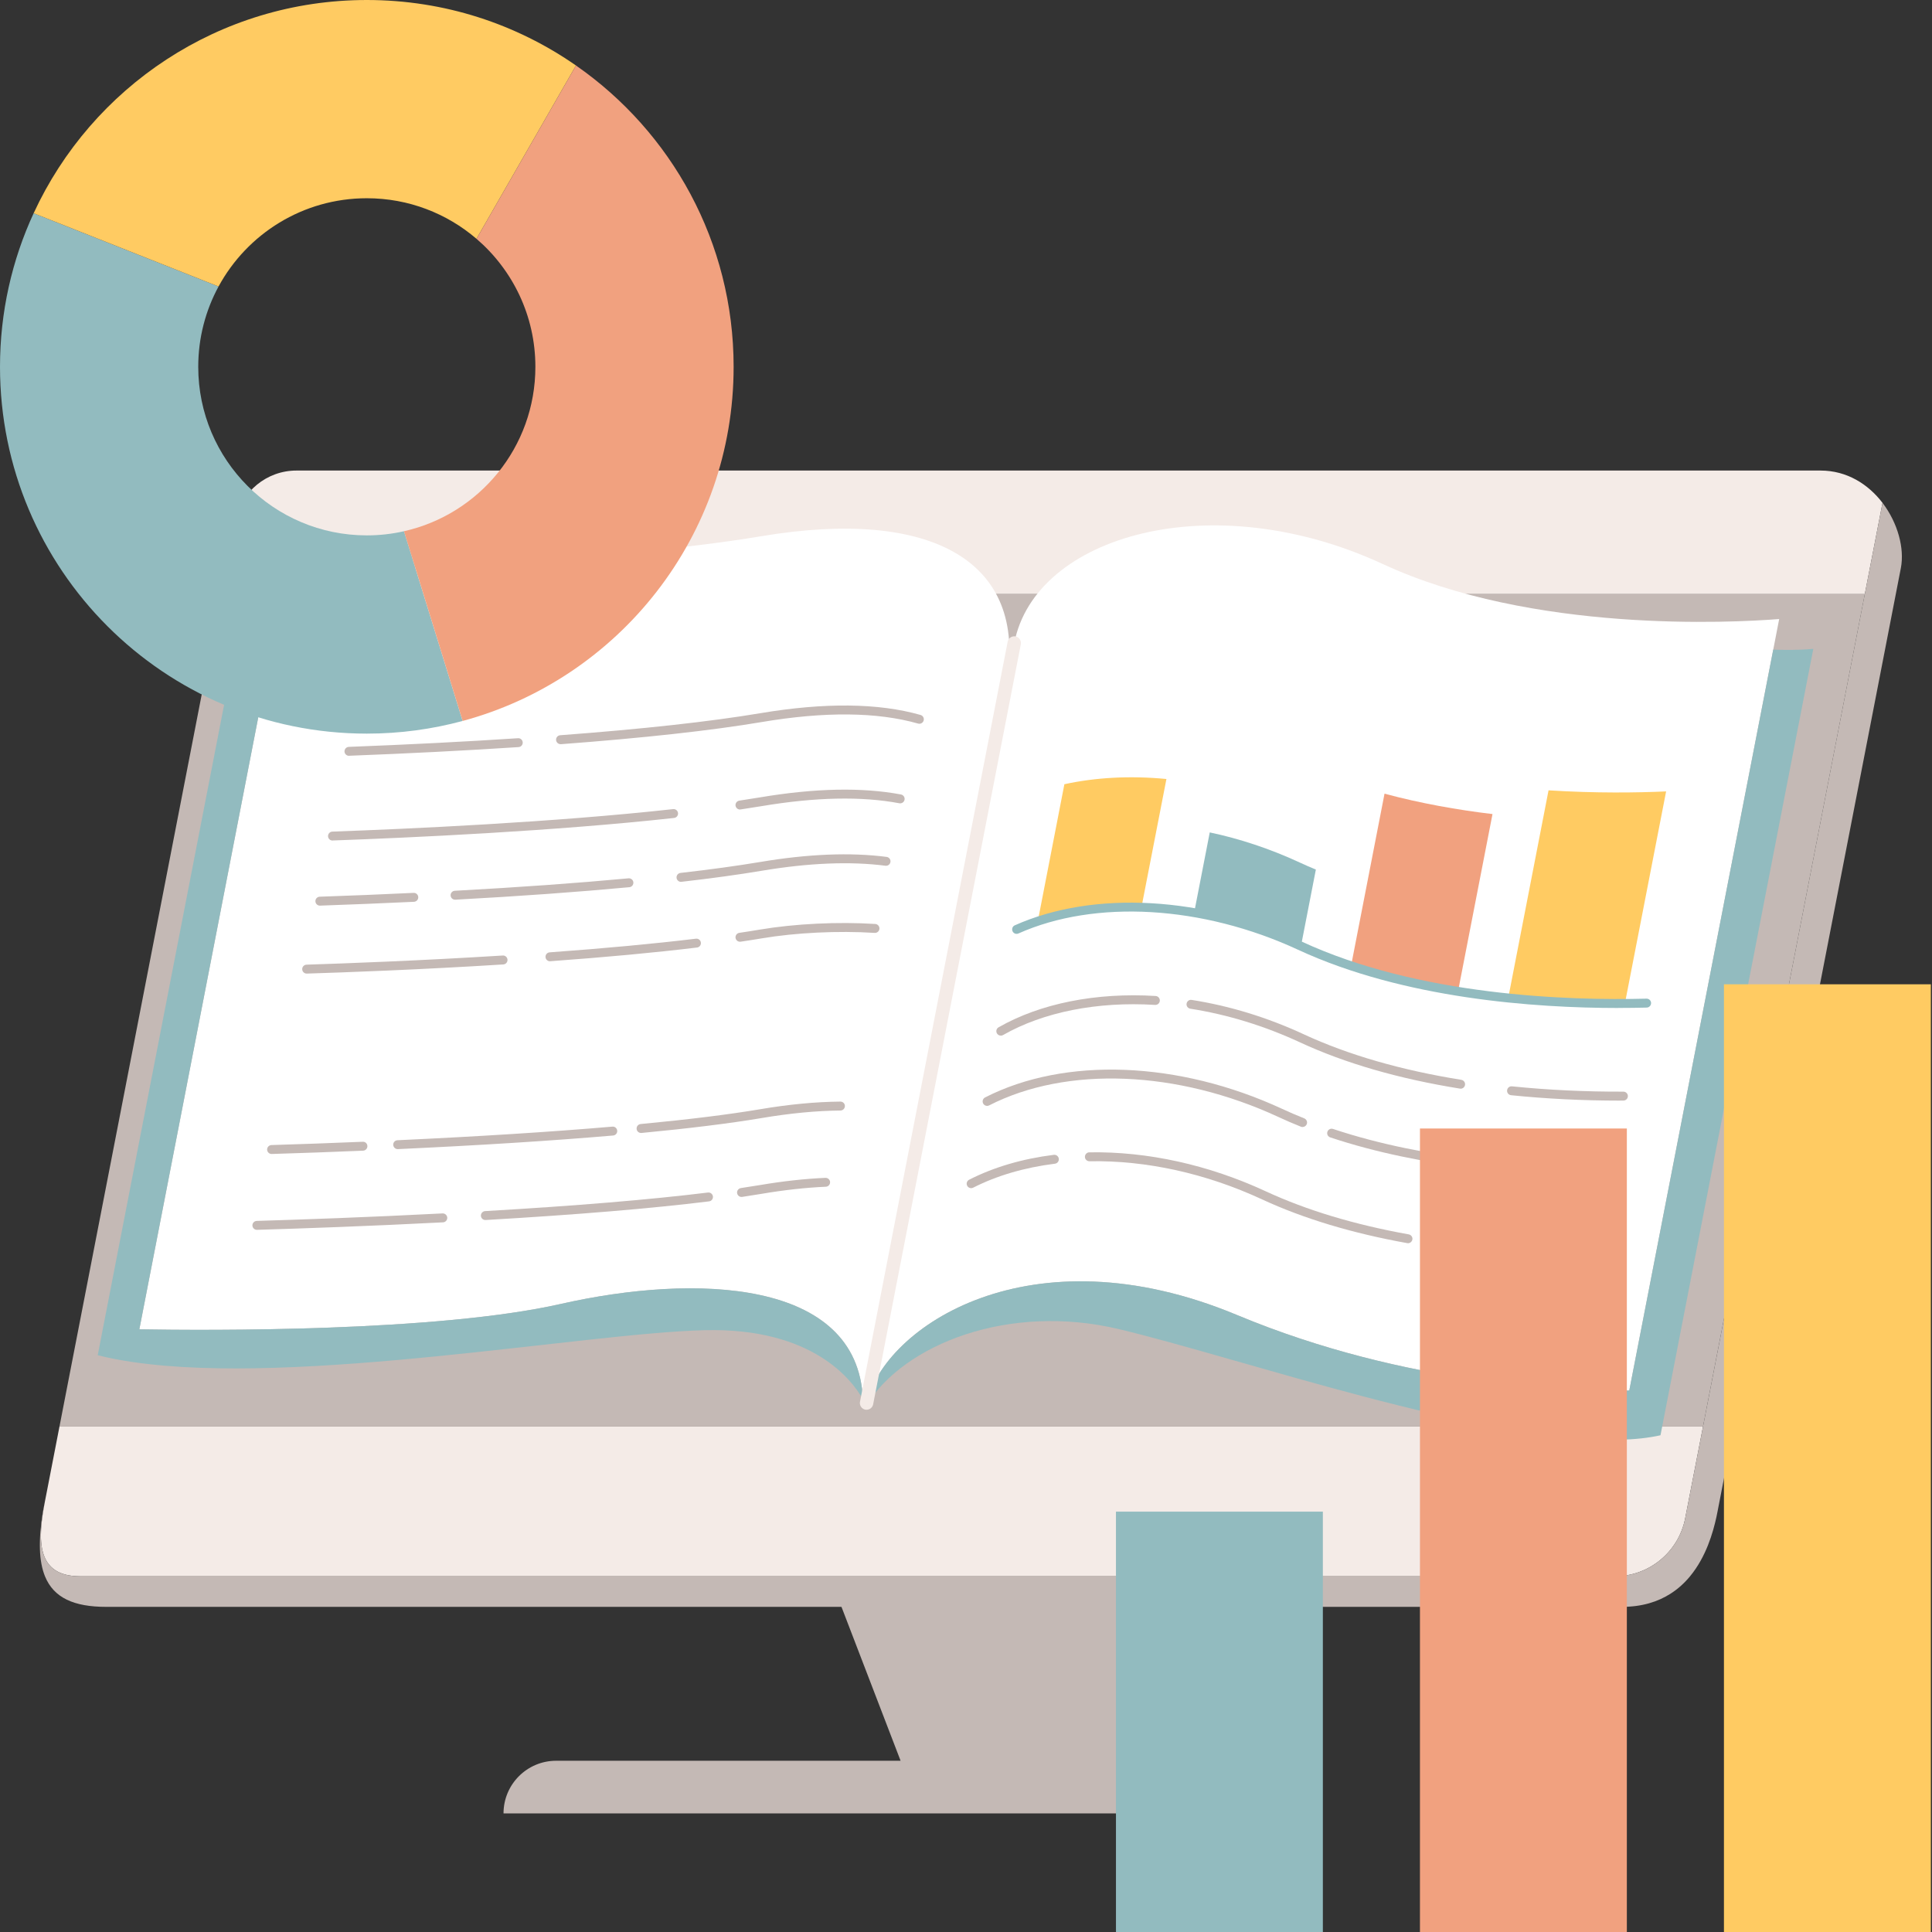
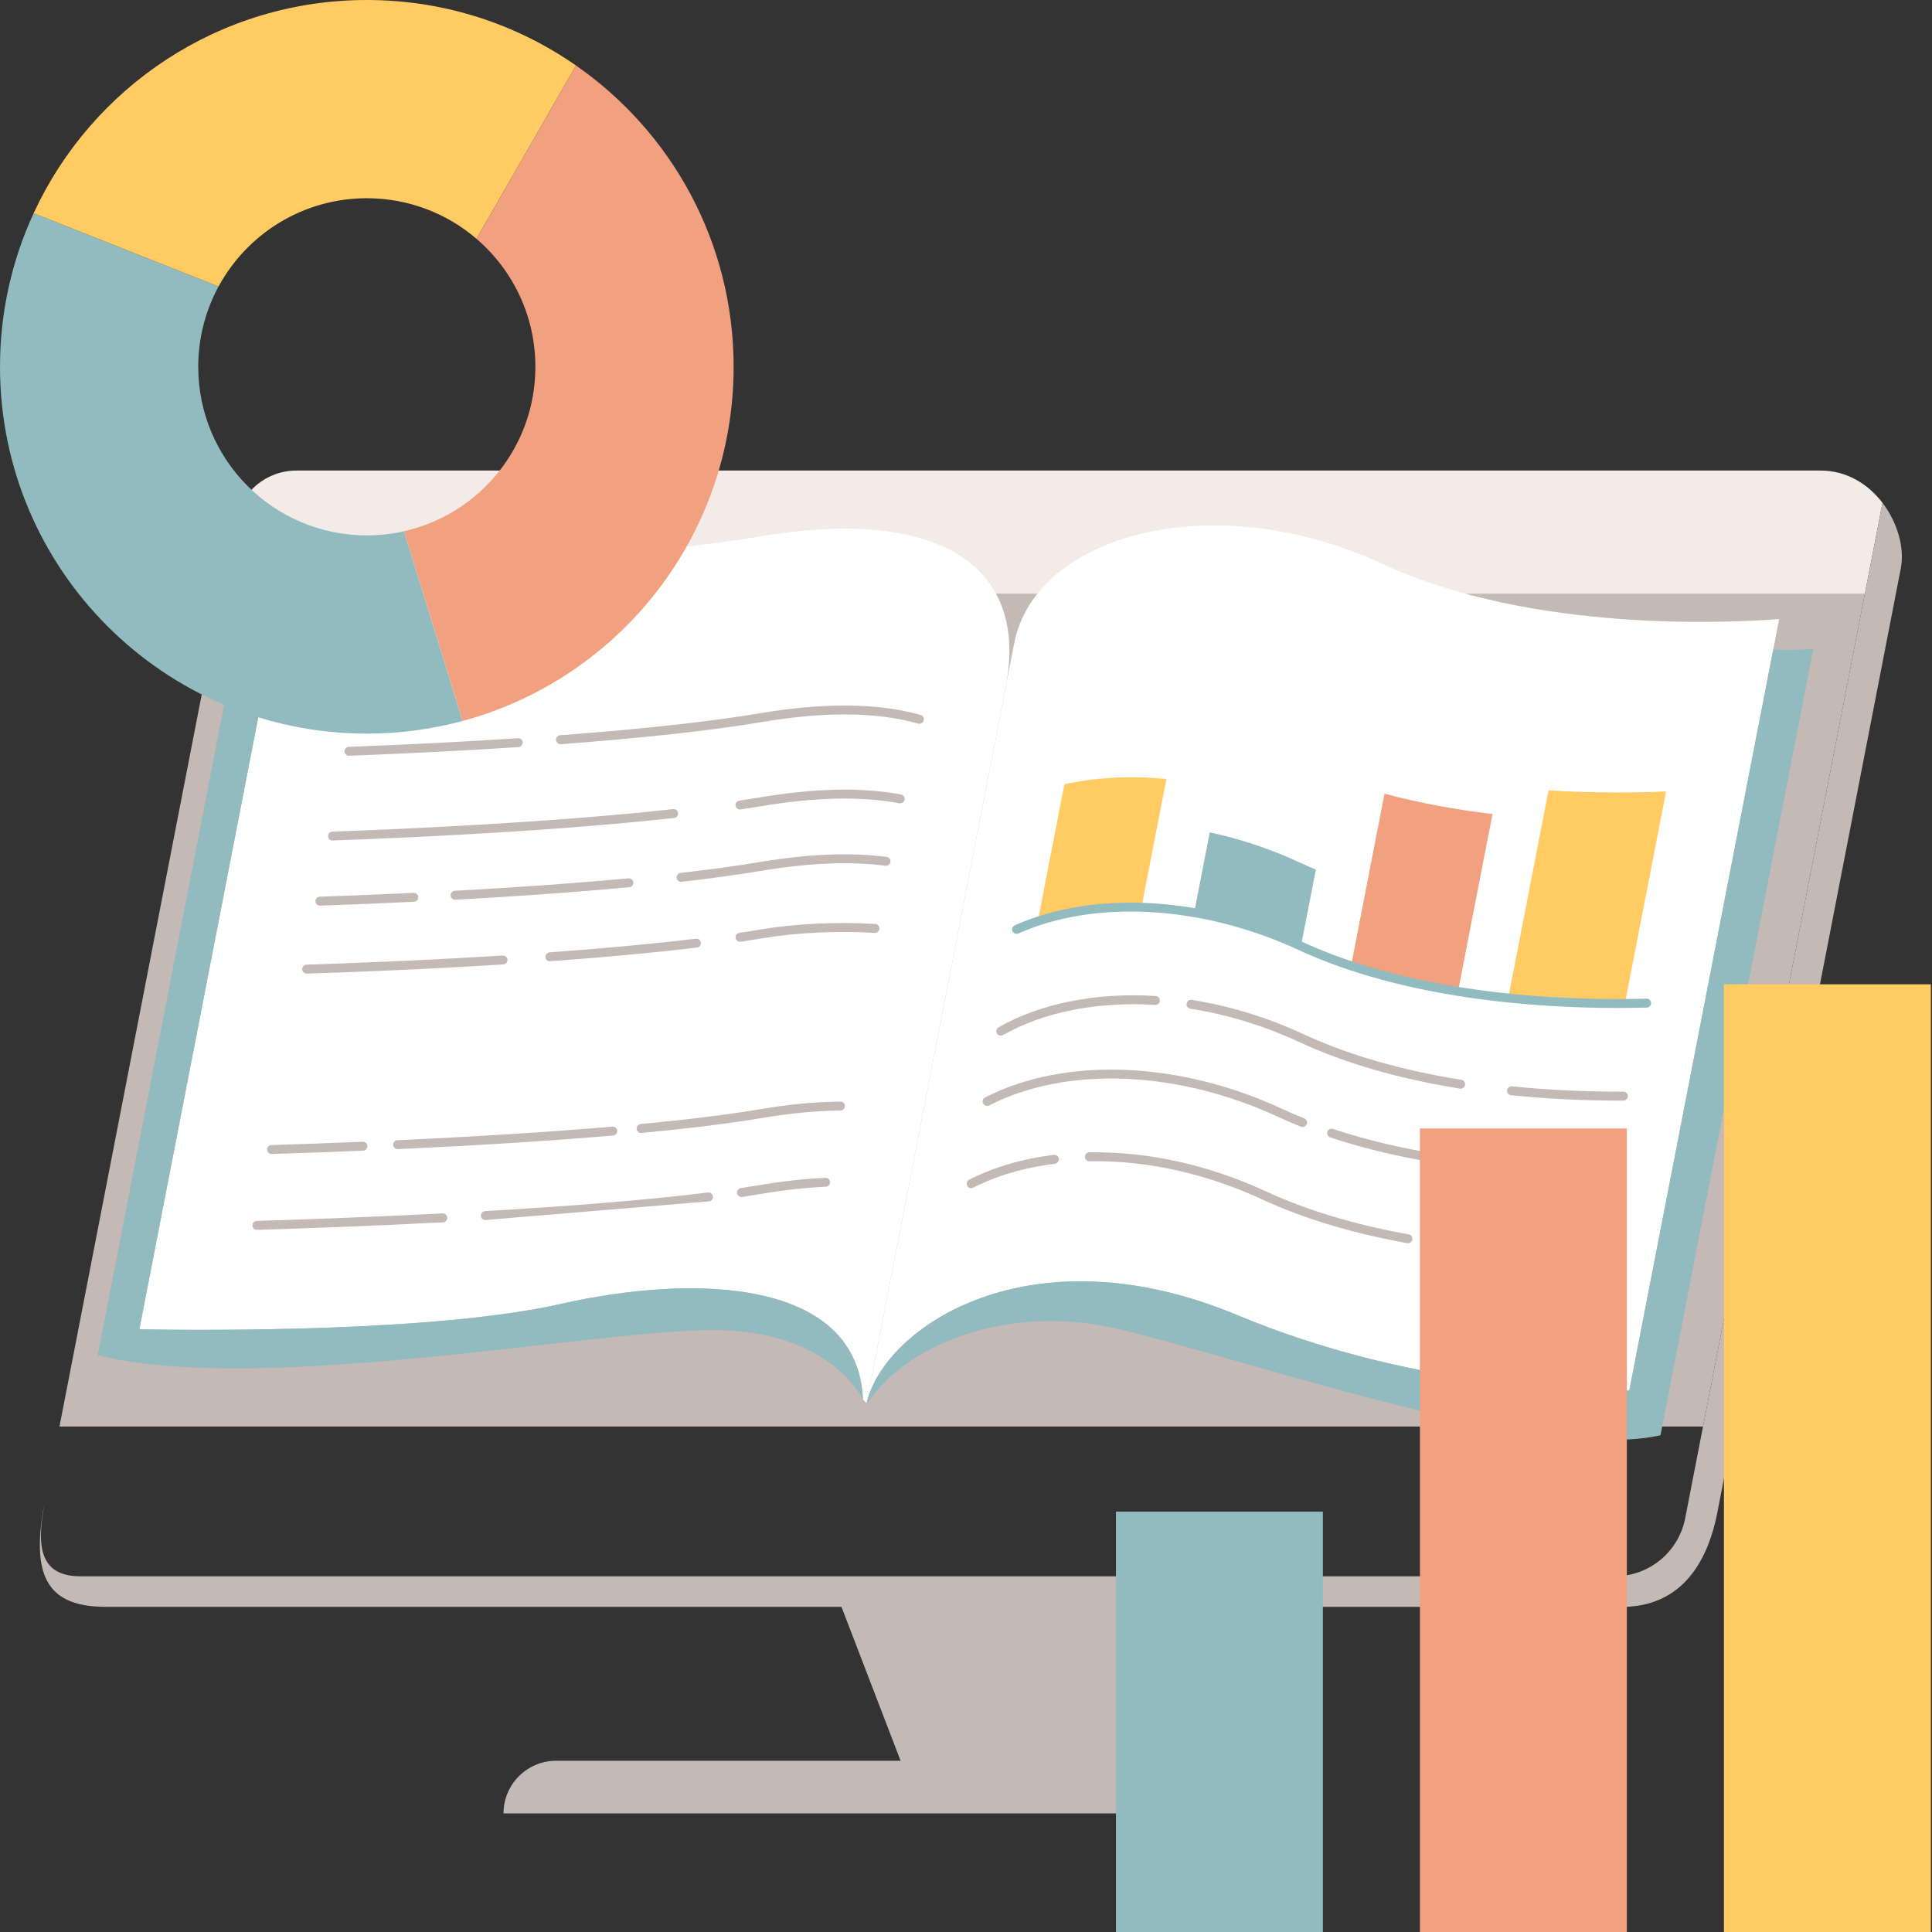
<svg xmlns="http://www.w3.org/2000/svg" width="433" height="433" viewBox="0 0 433 433" fill="none">
  <rect x="0" y="0" width="433" height="433" fill="#333333" stroke="none" />
  <g clip-path="url(#clip0_544_216)">
    <path d="M268.14 406.42H112.85C112.85 403.16 114.17 400.21 116.3 398.08C118.44 395.94 121.39 394.62 124.65 394.62H201.84L186.43 354.5H248.21L263.61 394.62L268.14 406.42Z" fill="#C4B9B5" />
-     <path d="M381.68 319.71L377.69 340.25C376.22 347.82 369.6 353.28 361.89 353.28H17.99C8.11 353.28 8.37 345.24 10.1 336.34L10.56 333.99C10.56 333.99 10.57 333.92 10.58 333.88L13.33 319.71H381.68Z" fill="#F4EBE7" />
    <path d="M417.94 133.15L381.68 319.71H13.33L49.58 133.15H417.94Z" fill="#C4B9B5" />
    <path d="M421.91 112.7L417.94 133.15H49.58L52.77 116.72C54.04 110.18 59.77 105.46 66.43 105.46H408.02C413.95 105.46 418.73 108.54 421.91 112.7Z" fill="#F4EBE7" />
    <path d="M426.02 127.32L384.94 338.73C384.87 339.11 384.78 339.52 384.69 339.97C383.92 343.5 382.36 348.94 378.77 353.28C377.56 354.75 376.12 356.08 374.4 357.18C371.58 358.98 368.02 360.13 363.51 360.13H23.81C16.56 360.13 12.05 358.11 10.08 353.28C8.72 349.93 8.58 345.22 9.6 338.89C9.61 338.86 9.61 338.82 9.62 338.79L10.1 336.34C8.37 345.24 8.11 353.28 17.99 353.28H361.89C369.6 353.28 376.22 347.82 377.69 340.25L421.91 112.7C425.32 117.17 426.88 122.88 426.02 127.32Z" fill="#C4B9B5" />
    <path d="M398.75 138.74L397.42 145.59L365.15 311.65C352.56 311.78 315.41 310.65 277.24 294.72C230.8 275.34 198.18 297.41 194.22 314.46L225.4 153.99C225.47 153.63 225.53 153.28 225.6 152.92L227.32 144.11C232.01 119.97 271.64 108.68 309.91 126.41C343.43 141.94 388.16 139.57 398.75 138.74Z" fill="white" />
    <path d="M261.42 174.59L255.83 203.32C247.34 203.08 239.43 204.2 232.59 206.47L238.55 175.76C245.48 174.25 253.24 173.8 261.42 174.59Z" fill="#FFCB62" />
    <path d="M373.41 177.37L364.17 224.91C356.81 224.96 347.76 224.69 338.02 223.69L347.06 177.13C357.71 177.8 367.01 177.66 373.41 177.37Z" fill="#FFCB62" />
    <path d="M334.5 182.45L326.77 222.21C318.81 220.93 310.65 219.09 302.8 216.47L310.3 177.88C318.39 180.05 326.62 181.51 334.5 182.45Z" fill="#F1A17F" />
    <path d="M294.91 194.89L291.57 212.06C291.49 212.02 291.41 211.99 291.33 211.95C283.38 208.27 275.38 205.83 267.64 204.51L271.13 186.56C277.77 187.96 284.57 190.19 291.33 193.32C292.51 193.87 293.7 194.39 294.91 194.89Z" fill="#92BBBF" />
    <path d="M406.4 145.42L372.15 321.67C369.44 322.28 366.36 322.6 363 322.68C332.45 323.42 278 304.36 250.72 297.87C226.23 292.05 202.7 301.11 194.1 315.05C194.14 314.86 194.18 314.66 194.22 314.46C198.18 297.41 230.8 275.34 277.24 294.72C315.41 310.65 352.56 311.78 365.15 311.65L397.42 145.59C399.5 145.67 403.11 145.74 406.4 145.42Z" fill="#92BBBF" />
    <path d="M193.4 313.63C192.24 286.6 155.73 285.44 125.73 292.23C97.89 298.54 46.55 298.19 31.23 297.93L61.16 143.88L64.21 128.21C77.8 127.83 136.32 125.93 170.53 120.19C208.92 113.73 230.26 125.82 225.6 152.92C225.53 153.28 225.47 153.63 225.4 153.99L194.22 314.46" fill="white" />
    <path d="M125.63 166.78C125.11 166.78 124.67 166.38 124.63 165.85C124.59 165.3 125 164.82 125.55 164.78C143.99 163.4 159.07 161.74 170.36 159.85C184.8 157.42 196.9 157.55 206.32 160.24C206.85 160.39 207.16 160.95 207.01 161.48C206.86 162.01 206.31 162.32 205.77 162.17C196.63 159.56 184.83 159.44 170.69 161.83C159.34 163.74 144.21 165.4 125.7 166.79C125.67 166.79 125.65 166.79 125.62 166.79L125.63 166.78Z" fill="#C4B9B5" />
    <path d="M78.21 169.39C77.68 169.39 77.23 168.97 77.21 168.43C77.19 167.88 77.62 167.41 78.17 167.39C91.48 166.88 104.24 166.23 116.09 165.45C116.64 165.41 117.12 165.83 117.15 166.38C117.19 166.93 116.77 167.41 116.22 167.44C104.35 168.22 91.57 168.87 78.24 169.38C78.23 169.38 78.21 169.38 78.2 169.38L78.21 169.39Z" fill="#C4B9B5" />
    <path d="M165.84 181.43C165.35 181.43 164.93 181.07 164.85 180.58C164.77 180.03 165.15 179.52 165.69 179.44C167.29 179.2 168.85 178.95 170.37 178.7C182.61 176.64 193.23 176.42 201.93 178.06C202.47 178.16 202.83 178.69 202.73 179.23C202.63 179.77 202.11 180.13 201.56 180.03C193.1 178.43 182.72 178.65 170.7 180.67C169.17 180.92 167.61 181.17 165.99 181.41C165.94 181.41 165.89 181.42 165.84 181.42V181.43Z" fill="#C4B9B5" />
    <path d="M74.52 188.38C73.98 188.38 73.54 187.96 73.52 187.42C73.5 186.87 73.93 186.4 74.48 186.38C91.52 185.77 124.11 184.3 150.86 181.34C151.4 181.28 151.9 181.67 151.96 182.22C152.02 182.77 151.62 183.26 151.08 183.32C124.27 186.28 91.63 187.76 74.56 188.37C74.55 188.37 74.54 188.37 74.52 188.37V188.38Z" fill="#C4B9B5" />
    <path d="M152.62 197.64C152.12 197.64 151.69 197.26 151.63 196.75C151.57 196.2 151.96 195.71 152.51 195.64C159.21 194.88 165.21 194.05 170.36 193.19C181.1 191.38 190.64 191 198.71 192.05C199.26 192.12 199.64 192.62 199.57 193.17C199.5 193.72 199 194.1 198.45 194.03C190.58 193.01 181.24 193.39 170.69 195.16C165.51 196.03 159.46 196.86 152.73 197.63C152.69 197.63 152.65 197.63 152.62 197.63V197.64Z" fill="#C4B9B5" />
    <path d="M101.99 201.64C101.46 201.64 101.02 201.23 100.99 200.69C100.96 200.14 101.38 199.67 101.93 199.64C116.33 198.86 129.43 197.92 140.86 196.85C141.41 196.8 141.9 197.2 141.95 197.75C142 198.3 141.6 198.79 141.05 198.84C129.59 199.91 116.46 200.86 102.04 201.64C102.02 201.64 102 201.64 101.98 201.64H101.99Z" fill="#C4B9B5" />
    <path d="M71.69 202.97C71.15 202.97 70.71 202.54 70.69 202C70.67 201.45 71.1 200.99 71.66 200.97C78.61 200.73 85.69 200.45 92.69 200.11C93.25 200.08 93.71 200.51 93.74 201.06C93.77 201.61 93.34 202.08 92.79 202.11C85.78 202.44 78.69 202.73 71.73 202.97C71.72 202.97 71.71 202.97 71.7 202.97H71.69Z" fill="#C4B9B5" />
    <path d="M165.84 211.06C165.35 211.06 164.93 210.7 164.85 210.21C164.77 209.66 165.15 209.15 165.69 209.07C167.29 208.83 168.85 208.59 170.36 208.33C178.16 207.02 187.8 206.55 196.16 207.08C196.71 207.11 197.13 207.59 197.1 208.14C197.07 208.69 196.6 209.11 196.04 209.08C187.82 208.56 178.35 209.02 170.7 210.31C169.18 210.57 167.61 210.81 165.99 211.05C165.94 211.05 165.89 211.06 165.84 211.06Z" fill="#C4B9B5" />
    <path d="M123.26 215.44C122.74 215.44 122.3 215.04 122.26 214.51C122.22 213.96 122.63 213.48 123.19 213.44C135.59 212.54 146.62 211.51 155.97 210.38C156.51 210.31 157.02 210.7 157.08 211.25C157.15 211.8 156.76 212.3 156.21 212.36C146.82 213.5 135.76 214.53 123.33 215.43C123.31 215.43 123.28 215.43 123.26 215.43V215.44Z" fill="#C4B9B5" />
    <path d="M68.73 218.2C68.19 218.2 67.75 217.77 67.73 217.23C67.71 216.68 68.15 216.22 68.7 216.2C77.16 215.93 94.12 215.31 112.68 214.15C113.22 214.11 113.71 214.53 113.74 215.09C113.77 215.64 113.36 216.12 112.8 216.15C94.21 217.32 77.22 217.94 68.75 218.2C68.74 218.2 68.73 218.2 68.72 218.2H68.73Z" fill="#C4B9B5" />
    <path d="M143.67 253.92C143.16 253.92 142.72 253.53 142.68 253.01C142.63 252.46 143.03 251.97 143.58 251.92C154.25 250.91 163.27 249.8 170.37 248.6C176.78 247.51 182.83 246.94 188.36 246.89C188.91 246.89 189.36 247.33 189.36 247.88C189.36 248.43 188.92 248.88 188.37 248.89C182.95 248.94 177 249.51 170.7 250.58C163.55 251.78 154.49 252.9 143.77 253.92C143.74 253.92 143.71 253.92 143.67 253.92Z" fill="#C4B9B5" />
    <path d="M89.13 257.54C88.6 257.54 88.16 257.12 88.13 256.59C88.1 256.04 88.53 255.57 89.08 255.55C107.21 254.71 123.41 253.69 137.25 252.5C137.81 252.45 138.28 252.86 138.33 253.41C138.38 253.96 137.97 254.44 137.42 254.49C123.56 255.68 107.33 256.7 89.17 257.54C89.15 257.54 89.14 257.54 89.12 257.54H89.13Z" fill="#C4B9B5" />
    <path d="M60.87 258.63C60.33 258.63 59.89 258.2 59.87 257.66C59.85 257.11 60.29 256.65 60.84 256.63C67.52 256.43 74.41 256.18 81.3 255.89C81.88 255.86 82.32 256.3 82.34 256.85C82.36 257.4 81.93 257.87 81.38 257.89C74.47 258.18 67.58 258.43 60.89 258.63C60.88 258.63 60.87 258.63 60.86 258.63H60.87Z" fill="#C4B9B5" />
    <path d="M166.19 268.26C165.7 268.26 165.28 267.9 165.2 267.41C165.12 266.86 165.5 266.36 166.04 266.27C167.53 266.05 168.97 265.82 170.36 265.59C175.49 264.72 180.42 264.18 185 263.98C185.54 263.96 186.02 264.38 186.04 264.93C186.06 265.48 185.64 265.95 185.09 265.97C180.59 266.17 175.75 266.7 170.69 267.56C169.29 267.79 167.84 268.02 166.33 268.25C166.28 268.25 166.23 268.26 166.18 268.26H166.19Z" fill="#C4B9B5" />
-     <path d="M108.78 273.43C108.25 273.43 107.81 273.02 107.78 272.49C107.75 271.94 108.17 271.47 108.72 271.43C128.95 270.26 145.76 268.86 158.66 267.27C159.21 267.2 159.71 267.59 159.78 268.14C159.85 268.69 159.46 269.19 158.91 269.25C145.97 270.85 129.12 272.25 108.84 273.43C108.82 273.43 108.8 273.43 108.78 273.43Z" fill="#C4B9B5" />
+     <path d="M108.78 273.43C108.25 273.43 107.81 273.02 107.78 272.49C107.75 271.94 108.17 271.47 108.72 271.43C128.95 270.26 145.76 268.86 158.66 267.27C159.21 267.2 159.71 267.59 159.78 268.14C159.85 268.69 159.46 269.19 158.91 269.25C108.82 273.43 108.8 273.43 108.78 273.43Z" fill="#C4B9B5" />
    <path d="M57.57 275.63C57.03 275.63 56.59 275.2 56.57 274.66C56.55 274.11 56.99 273.65 57.54 273.63C67.35 273.34 82.54 272.81 99.19 271.95C99.72 271.92 100.21 272.35 100.24 272.9C100.27 273.45 99.84 273.92 99.29 273.95C82.62 274.81 67.41 275.34 57.59 275.63C57.58 275.63 57.57 275.63 57.56 275.63H57.57Z" fill="#C4B9B5" />
    <path d="M193.4 313.63C191.07 309.45 182.27 297.54 158 298.12C131.13 298.76 66.97 310.73 29.8 305.27C27 304.86 24.36 304.36 21.9 303.73L52.97 143.84C56.11 144.11 58.98 144.04 61.16 143.88L31.23 297.93C46.55 298.19 97.89 298.54 125.73 292.23C155.73 285.44 192.24 286.6 193.4 313.63Z" fill="#92BBBF" />
    <path d="M103.69 161.58C96.84 163.43 89.64 164.42 82.21 164.42C36.81 164.42 0 127.62 0 82.21C0 69.92 2.7 58.26 7.54 47.79L48.98 64.21C46.08 69.56 44.43 75.7 44.43 82.21C44.43 103.08 61.35 119.99 82.21 119.99C85.07 119.99 87.86 119.67 90.54 119.06L103.69 161.58Z" fill="#92BBBF" />
    <path d="M129.09 14.68L106.79 53.52C100.18 47.85 91.59 44.43 82.21 44.43C67.86 44.43 55.38 52.43 48.98 64.21L7.54 47.79C20.56 19.58 49.1 0 82.21 0C99.64 0 115.79 5.42 129.09 14.68Z" fill="#FFCB62" />
    <path d="M164.42 82.21C164.42 120.19 138.67 152.14 103.69 161.58L90.54 119.06C107.4 115.27 119.99 100.22 119.99 82.21C119.99 70.73 114.87 60.45 106.79 53.52L129.09 14.68C150.44 29.52 164.42 54.24 164.42 82.21Z" fill="#F1A17F" />
    <path d="M362.68 225.91C344 225.91 314.64 223.85 290.9 212.85C269.48 202.93 245.47 201.53 228.25 209.21C227.74 209.43 227.15 209.21 226.93 208.7C226.71 208.19 226.93 207.6 227.44 207.38C245.18 199.47 269.82 200.88 291.74 211.03C318.03 223.21 351.44 224.27 369.01 223.82C369.01 223.82 369.03 223.82 369.04 223.82C369.58 223.82 370.03 224.25 370.04 224.79C370.05 225.34 369.62 225.8 369.07 225.82C367.12 225.87 364.98 225.9 362.68 225.9V225.91Z" fill="#92BBBF" />
    <path d="M363.06 246.67C354.72 246.67 346.51 246.26 338.66 245.46C338.11 245.4 337.71 244.91 337.77 244.36C337.83 243.81 338.31 243.41 338.87 243.47C346.9 244.29 355.29 244.69 363.84 244.66C364.39 244.66 364.84 245.11 364.84 245.66C364.84 246.21 364.4 246.66 363.84 246.66C363.58 246.66 363.32 246.66 363.06 246.66V246.67Z" fill="#C4B9B5" />
    <path d="M327.36 243.99C327.31 243.99 327.25 243.99 327.2 243.98C313.54 241.79 301.49 238.31 291.37 233.62C283.39 229.92 275.11 227.38 266.77 226.07C266.22 225.98 265.85 225.47 265.94 224.93C266.03 224.38 266.54 224.01 267.08 224.1C275.61 225.44 284.06 228.03 292.21 231.81C302.16 236.42 314.04 239.85 327.51 242.01C328.06 242.1 328.43 242.61 328.34 243.16C328.26 243.65 327.84 244 327.35 244L327.36 243.99Z" fill="#C4B9B5" />
    <path d="M224.3 232.1C223.95 232.1 223.62 231.92 223.43 231.6C223.16 231.12 223.32 230.51 223.8 230.24C233.15 224.89 245.65 222.4 259 223.22C259.55 223.25 259.97 223.73 259.94 224.28C259.91 224.83 259.44 225.25 258.88 225.22C245.92 224.42 233.82 226.82 224.8 231.98C224.64 232.07 224.47 232.11 224.3 232.11V232.1Z" fill="#C4B9B5" />
    <path d="M358.2 263.4C342.02 263.4 319.03 261.87 298.13 254.91C297.61 254.74 297.32 254.17 297.5 253.65C297.67 253.13 298.24 252.84 298.76 253.02C320.15 260.14 343.82 261.5 359.91 261.4C360.46 261.4 360.91 261.84 360.91 262.39C360.91 262.94 360.47 263.39 359.92 263.4C359.36 263.4 358.78 263.4 358.2 263.4Z" fill="#C4B9B5" />
    <path d="M291.94 252.59C291.82 252.59 291.69 252.57 291.57 252.52C289.85 251.83 288.15 251.1 286.52 250.34C263.89 239.85 239.05 238.86 221.69 247.74C221.2 247.99 220.6 247.8 220.34 247.31C220.09 246.82 220.28 246.22 220.77 245.96C238.67 236.8 264.18 237.78 287.36 248.52C288.95 249.26 290.62 249.98 292.31 250.65C292.82 250.86 293.07 251.44 292.87 251.95C292.71 252.34 292.34 252.58 291.94 252.58V252.59Z" fill="#C4B9B5" />
    <path d="M354.2 281.87C344.02 281.86 334.14 281.24 324.81 280.05C324.26 279.98 323.87 279.48 323.95 278.93C324.03 278.38 324.52 278 325.07 278.07C334.31 279.25 344.11 279.86 354.21 279.87C354.76 279.87 355.21 280.32 355.21 280.87C355.21 281.42 354.76 281.87 354.21 281.87H354.2Z" fill="#C4B9B5" />
    <path d="M315.57 278.63C315.51 278.63 315.45 278.63 315.39 278.61C303.1 276.41 292.15 273.11 282.86 268.81C270.31 262.99 256.92 260.03 244.17 260.26C243.61 260.26 243.16 259.83 243.15 259.28C243.15 258.73 243.58 258.27 244.13 258.26C257.19 258.04 270.87 261.06 283.69 267C292.82 271.23 303.6 274.48 315.73 276.65C316.27 276.75 316.64 277.27 316.54 277.81C316.45 278.29 316.03 278.63 315.56 278.63H315.57Z" fill="#C4B9B5" />
    <path d="M217.65 266.29C217.29 266.29 216.93 266.09 216.76 265.74C216.51 265.25 216.71 264.65 217.2 264.4C222.72 261.59 229.1 259.71 236.18 258.82C236.72 258.75 237.23 259.14 237.3 259.69C237.37 260.24 236.98 260.74 236.43 260.81C229.58 261.67 223.42 263.48 218.11 266.18C217.96 266.25 217.81 266.29 217.66 266.29H217.65Z" fill="#C4B9B5" />
    <path d="M296.48 338.79H250.11V433H296.48V338.79Z" fill="#92BBBF" />
    <path d="M364.61 252.92H318.24V433H364.61V252.92Z" fill="#F1A17F" />
    <path d="M432.74 220.6H386.37V433H432.74V220.6Z" fill="#FFCB62" />
-     <path d="M194.22 315.96C194.13 315.96 194.03 315.96 193.93 315.93C193.12 315.77 192.59 314.98 192.74 314.17L225.84 143.82C226 143.01 226.78 142.48 227.6 142.63C228.41 142.79 228.94 143.58 228.79 144.39L195.69 314.74C195.55 315.46 194.92 315.95 194.22 315.95V315.96Z" fill="#F4EBE7" />
  </g>
  <defs>
    <clipPath id="clip0_544_216">
      <rect width="432.74" height="433" fill="white" />
    </clipPath>
  </defs>
</svg>